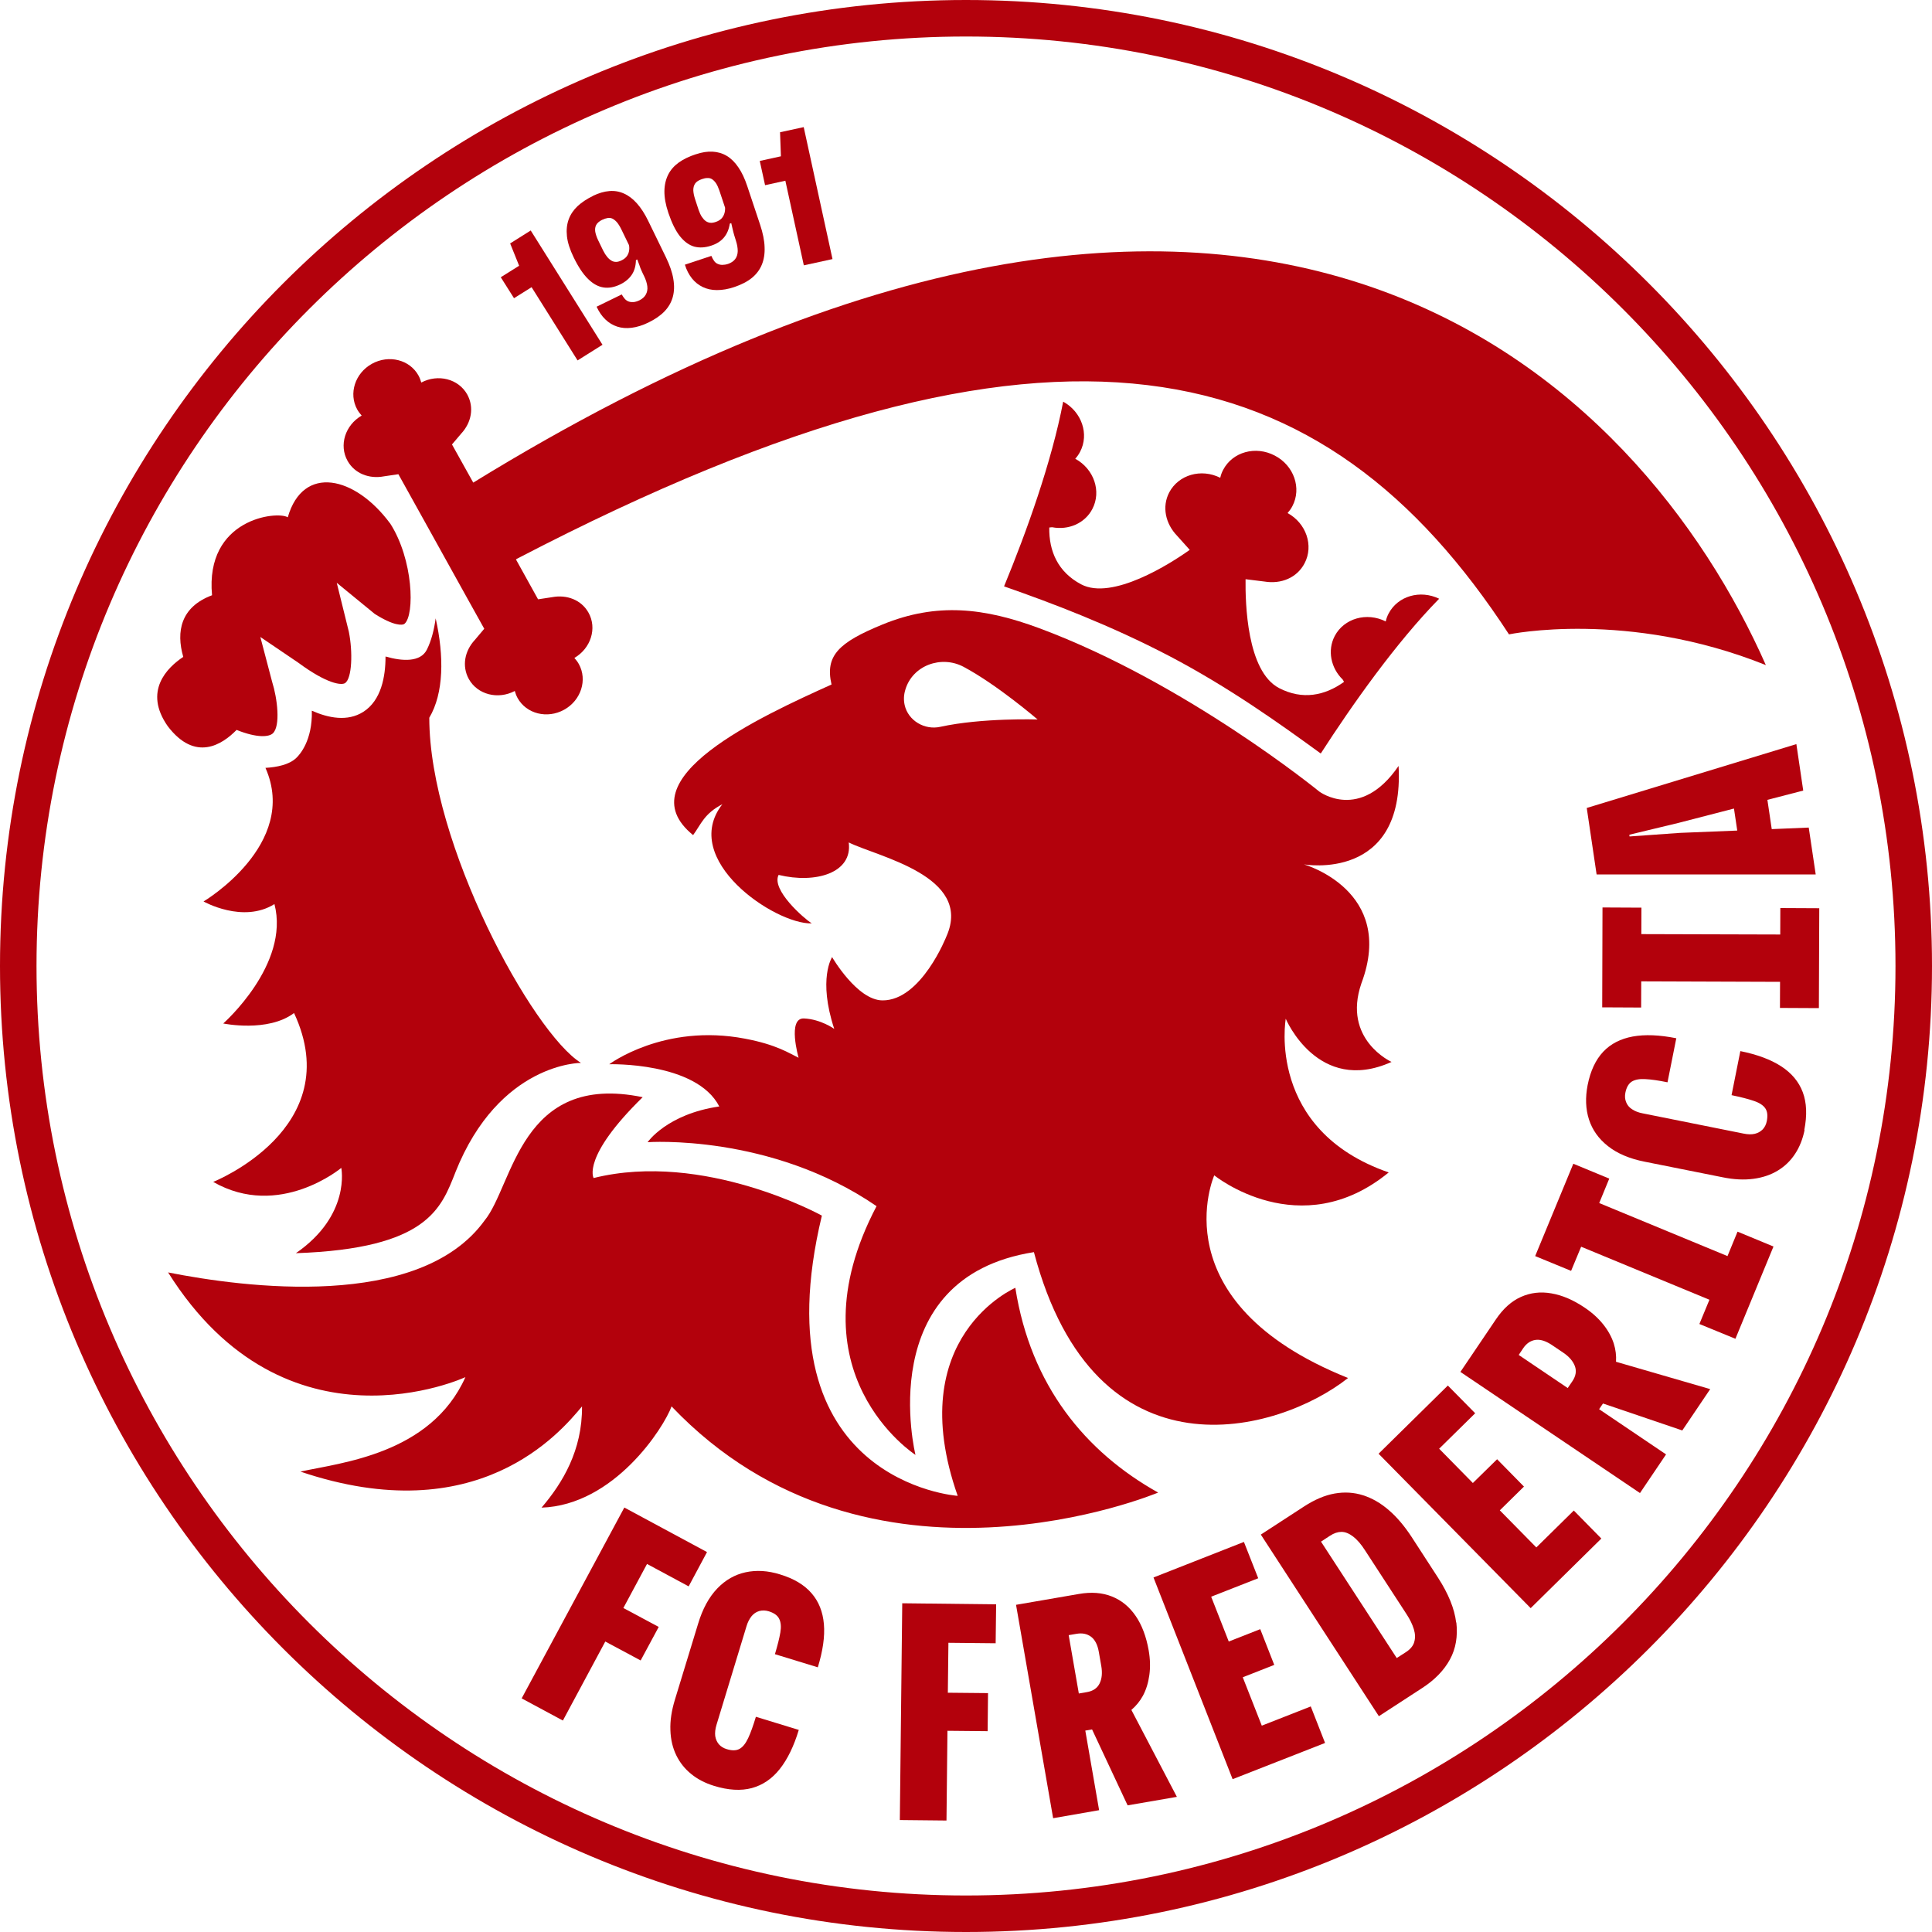
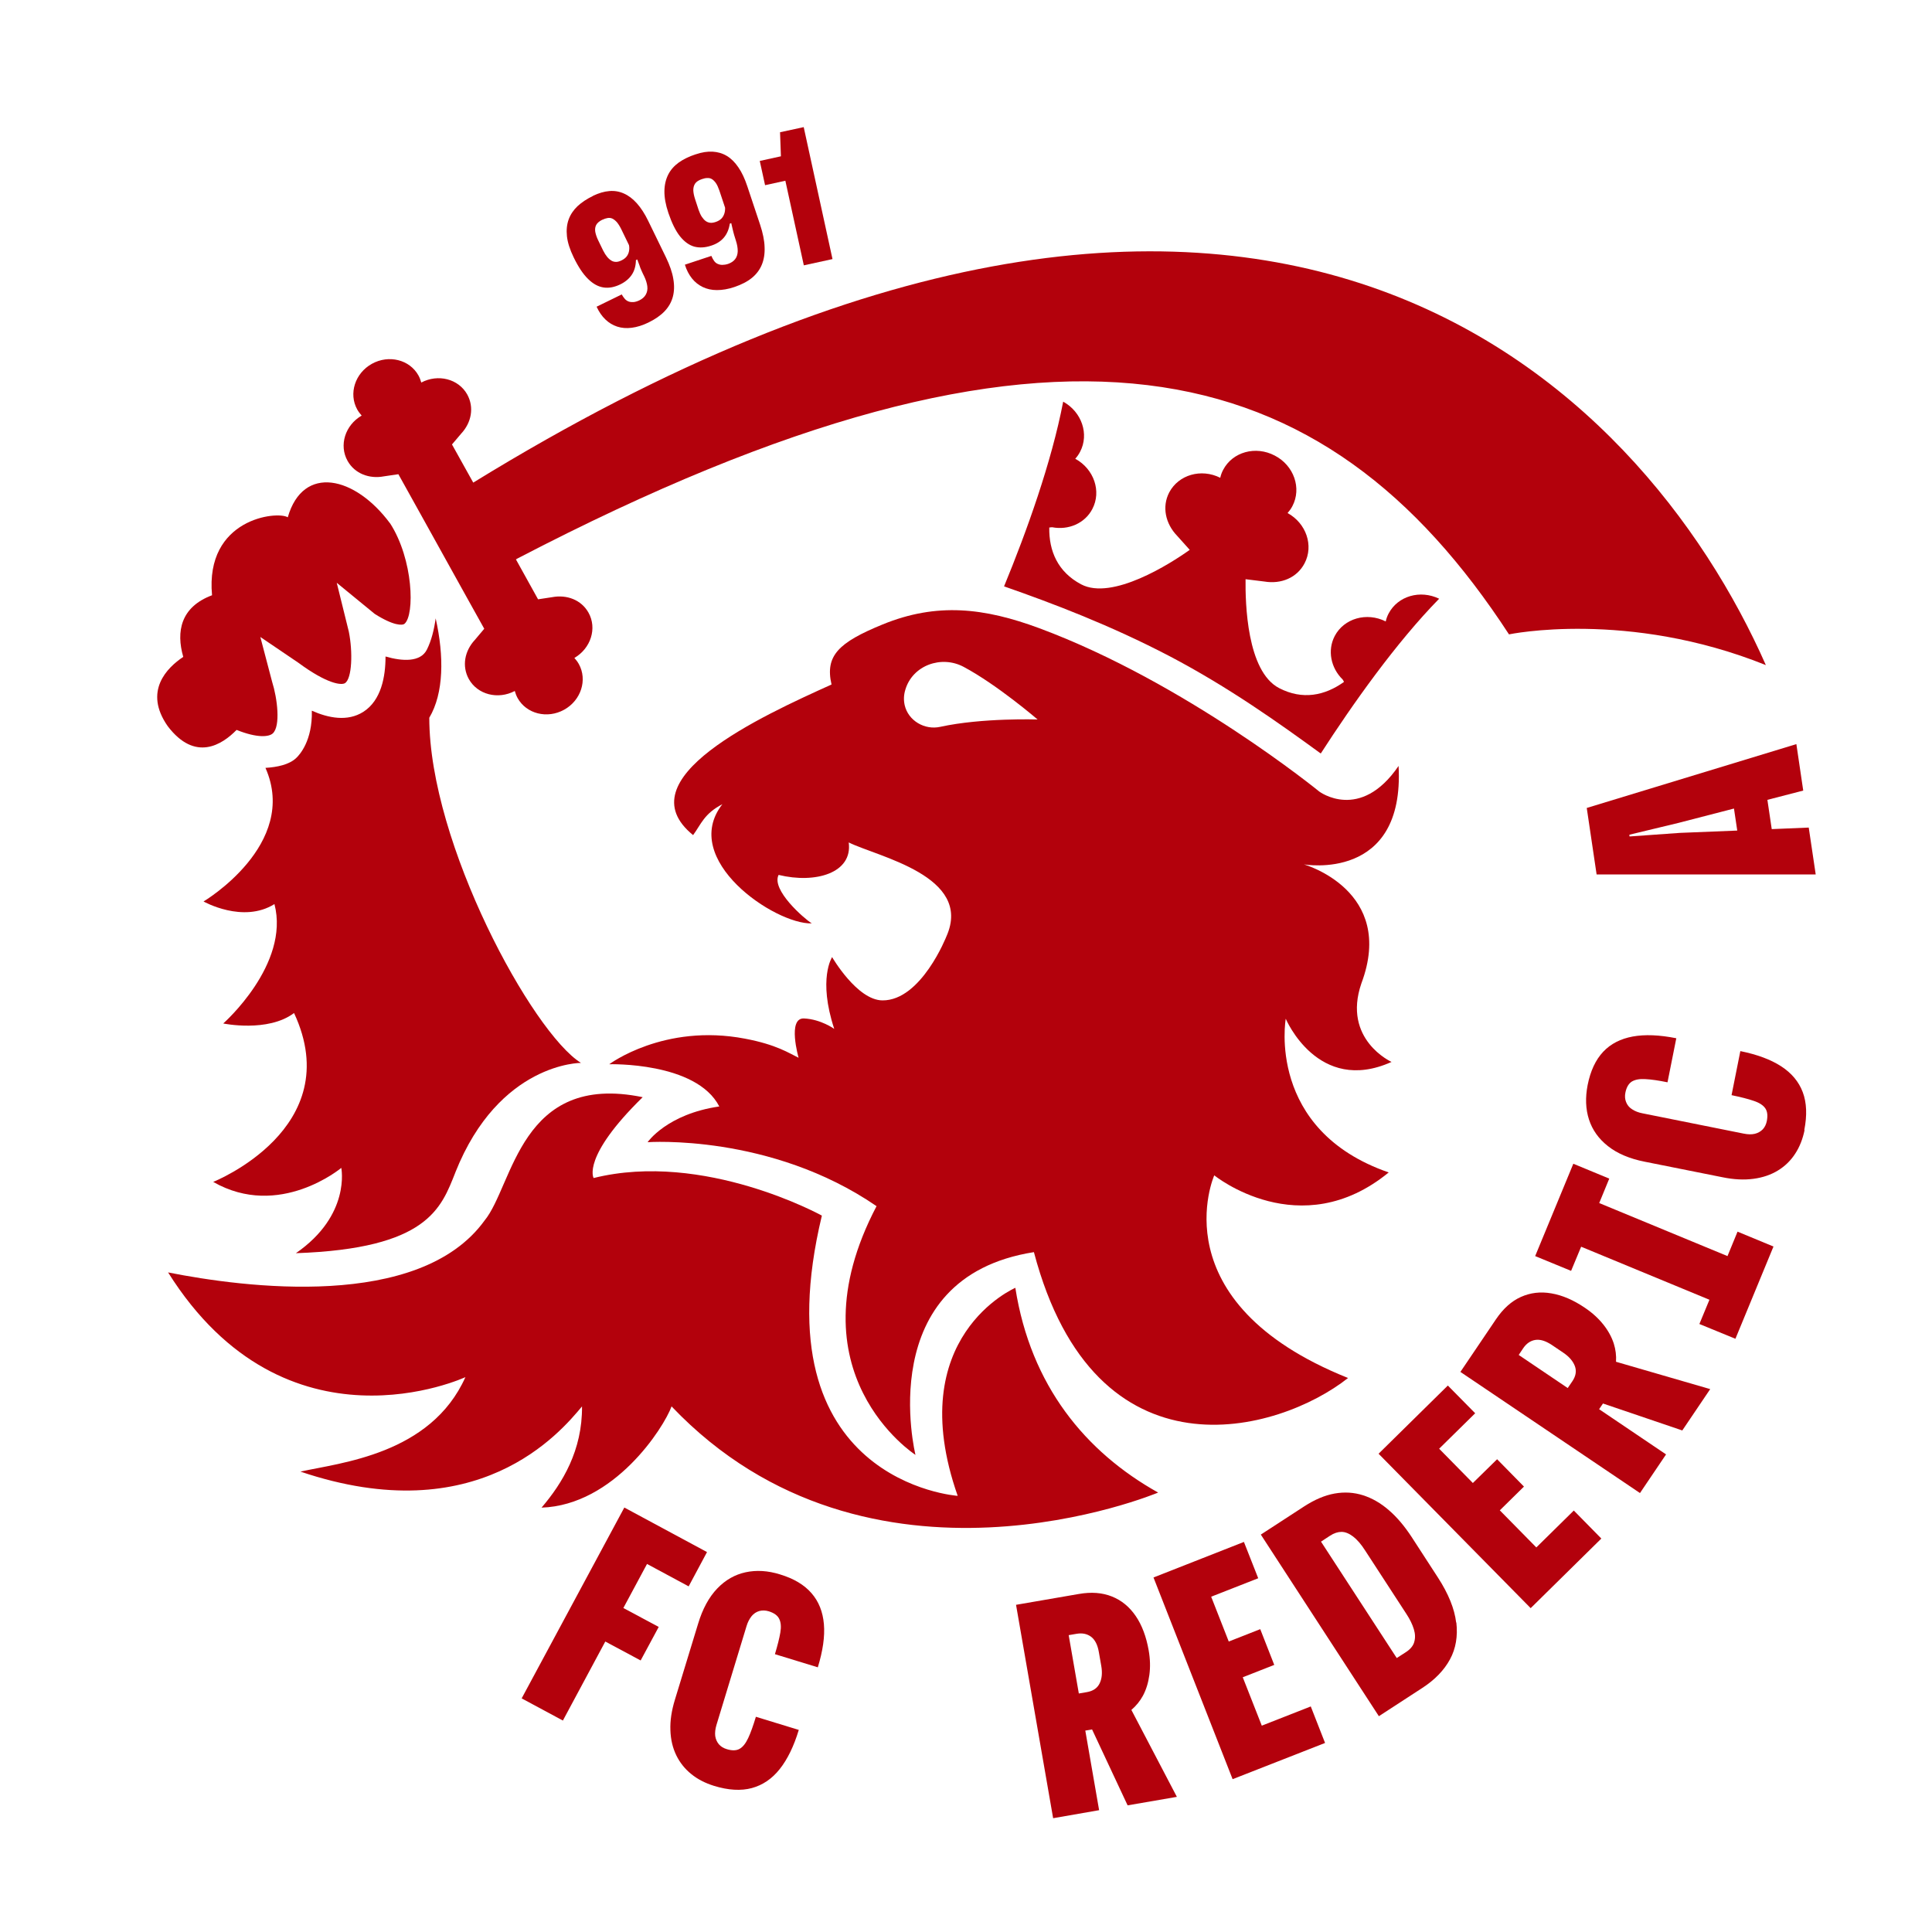
<svg xmlns="http://www.w3.org/2000/svg" id="Lag_2" data-name="Lag 2" viewBox="0 0 2000 2000">
  <defs>
    <style> .cls-1 { fill-rule: evenodd; } .cls-1, .cls-2 { fill: #b3010c; } </style>
  </defs>
  <g id="Layer_1" data-name="Layer 1">
-     <path class="cls-2" d="M1000,2000C448.6,2000,0,1551.4,0,1000S448.6,0,1000,0s1000,448.6,1000,1000-448.6,1000-1000,1000ZM1000,37.8C469.5,37.8,37.8,469.5,37.8,1000s431.6,962.2,962.2,962.2,962.2-431.6,962.2-962.2S1530.5,37.8,1000,37.8Z" />
    <path class="cls-2" d="M1051.2,1333.1s-117.8,50.3-59.8,215.4c0,0-206.9-14.1-140.6-290.1,0,0-121.9-67.4-236.3-38.9,0,0-12.7-21.6,50.8-83.7-127-26.2-133.8,91.3-163.7,127.7-67.5,93.3-249.2,69.3-327.6,53.7,122.3,194.8,307.8,108.4,307.8,108.4-35.9,80.1-129.5,88.6-170.8,97.8,183.5,62,269-40.5,291.5-67.5.4,45.5-20.2,79.4-41.9,104.8,75.3-2.6,126.6-82.8,134.6-104.8,204.8,215.1,503.7,89.2,503.7,89.2-75.3-42.1-131.9-110.7-147.8-211.8h0l.1-.2Z" />
    <path class="cls-2" d="M1367.2,780.1c33.1-51.3,78-114.8,122.6-160.3-19.6-9.5-42.7-2.9-52.3,15.3-1.4,2.6-2.4,5.4-3,8.2-19.7-9.9-43.2-3.2-52.8,15.1-7.8,14.9-4,33.1,8.2,45,.6.8,1,1.7,1.4,2.5-19.8,14.2-42.9,19-67.2,6.4-33.5-17.5-35-88.4-34.7-112.7l19.5,2.4c17.3,2.9,33.8-3.9,41.6-18.9,9.6-18.3,1.7-41.4-17.6-52,1.9-2.2,3.6-4.5,5-7.2,9.7-18.5,1.6-42-18.3-52.3-19.8-10.4-43.7-3.8-53.4,14.8-1.4,2.6-2.4,5.4-3,8.2-19.7-9.9-43.1-3.2-52.8,15.1-7.8,14.9-3.9,32.5,8.2,45l13,14.5c-19.8,14.2-80.3,52.7-112.4,35.7-24.2-12.8-33.4-34.5-33-58.8,1-.1,2-.3,3-.3,16.7,3.2,33.8-3.9,41.6-18.9,9.6-18.3,1.7-41.4-17.7-52,1.9-2.1,3.6-4.5,5-7.2,9.6-18.3,1.7-41.3-17.5-51.9-12,62.6-37.9,134.7-61.2,191.2,50.4,17.6,110.2,40.3,171.4,72.3,61,32,113.3,69.3,156.4,100.7h0v.1Z" />
    <path class="cls-1" d="M1440.5,1099.3s-51.2-23.2-31.2-81.3c36.1-96.2-59.5-123.2-59.5-123.2,0,0,104.6,18.6,98-101.9-39.8,58.3-82.1,26.5-82.1,26.5,0,0-137.8-112.5-289.6-169-57.1-21.2-106.3-27-162.6-3.9-45.4,18.6-59.6,32.3-52.7,62.1-72.8,32.9-215,97.7-143.3,155.9,8.3-11.3,11.3-22.1,30.3-32-44.7,57.4,54.4,124.5,92.5,123.4-8-5.1-42.1-34.7-34.3-50.2,38.1,9.3,76.8-1.9,72.6-33.6,29.9,14.8,128.8,34.7,101.2,97.1,0,0-26.1,66.7-66.3,66.4-26.3-.2-52.1-44.8-52.1-44.8,0,0-14.9,22.4,2.2,74.3,0,0-13.8-10-31.3-10.8s-5.6,40.7-5.6,40.7c-9.8-4.7-22.7-13.6-55.6-19.8-83.8-16-140.4,26.5-140.4,26.5,0,0,90-2.7,113.9,43.7-54.3,7.9-74.2,37-74.2,37,0,0,127.1-9.2,237,66.2-90.8,173.1,40.3,257.5,40.3,257.5,0,0-45.5-183.4,122.6-209.9,63.6,241,253.6,187,325.2,130.3-196.6-78.8-138.5-209.8-138.5-209.8,0,0,88.8,72.2,180.6-3-127-43.9-106.6-159.1-106.6-159.1,0,0,33.2,78.9,109.3,44.8l.2-.1ZM973.4,752.4c-16.2,3.6-33.2-6.3-36.9-22.5-1.2-5.5-.9-10.7.7-15.9,7.4-25.2,37.2-36,60.3-23.7,34.9,18.6,76.6,54.5,76.6,54.5,0,0-57.4-1.9-100.7,7.6h0Z" />
    <path class="cls-2" d="M471.4,1213.7c-14.7,36.8-28.2,78.9-165.1,83.6,57.1-39.4,47-88.3,47-88.3,0,0-64.2,53.7-132.6,14.5,0,0,139.4-55.3,83.7-174.8-27.2,20.4-73.3,10.8-73.3,10.8,0,0,69.3-61.1,53-123.6-32.6,20.4-73.4-2.7-73.4-2.7,0,0,99.2-58.9,64.1-138.3,11.9-.7,24.5-3.3,31.7-10.1,3.6-3.3,17.1-18.1,16.3-49.1,17.1,7.6,36.9,11.6,53.3,1.2,18.6-11.9,23-36.5,23-57.3,17.2,5,36.3,6.2,42.9-7.3,4.6-9.3,7.4-20.4,9-32.2,8.8,39.3,8.5,77.4-6.6,102.9,0,130.4,106.8,326.1,157,357.3,0,0-84.7-.4-130,113.3h0v.1Z" />
    <path class="cls-2" d="M403.8,541.8c-36.2-48.9-90-61.4-105.9-6.3-10.9-6.8-85.8,1.2-78.4,80.7-32.6,12.2-37.3,37.7-29.8,63.8-16.8,11.2-41.4,35.5-16.1,71.7,28.5,37.5,56.5,19.1,71.3,3.9h0c21.7,8.7,33.6,7.2,37.5,3.6,8.2-7.6,4.7-36.4-.7-53.4l-12.2-46.4,39.4,26.7c29.8,22,44.5,23.4,48.2,21.1,7.4-4.7,8.2-32.5,4-53.3l-12.5-50.6,39.3,32.2c19.5,12.4,28.7,12.1,30.9,10.2,10.6-9.2,9.2-66.4-15-104v.1Z" />
    <path class="cls-2" d="M489.9,499.6l-22-39.5,9.5-11.2c10.7-11.5,13.6-27.2,6.3-40.5-9-16.2-30.2-21.6-47.6-12.4-.7-2.5-1.6-4.9-2.9-7.3-9.1-16.4-30.7-21.8-48.2-12.1-17.5,9.7-24.3,30.9-15.2,47.3,1.3,2.3,2.9,4.4,4.6,6.3-17.1,9.9-23.7,30.7-14.6,46.9,7.4,13.2,22.5,18.9,37.7,16l14.9-2.2,22.8,41h0l44,79.3h0l22.1,39.7-9.7,11.5c-10.7,11.5-13.6,27.2-6.3,40.5,9,16.2,30.2,21.6,47.6,12.4.7,2.5,1.6,4.9,2.9,7.3,9.1,16.4,30.7,21.8,48.2,12.1s24.3-30.9,15.2-47.3c-1.3-2.3-2.9-4.4-4.6-6.3,17-9.9,23.7-30.7,14.6-46.9-7.4-13.2-22.4-18.9-37.7-16l-14.5,2.2-22.9-41.3,1.5-.9c560.7-291.9,836.5-213,1026.5,78.5,0,0,122.6-25.8,265.9,31.8C1700.2,399,1309-4.1,489.9,499.6Z" />
    <polygon class="cls-2" points="712.9 1642.2 731.9 1606.7 646.3 1560.6 540 1758.2 540.1 1758.2 582.7 1781.1 626.6 1699.3 663.2 1718.9 681.9 1684.2 645.3 1664.6 669.8 1619 712.9 1642.2" />
    <path class="cls-2" d="M739.1,1848.7c-9-2.8-16.9-6.8-23.5-12.2-6.6-5.3-11.8-11.8-15.5-19.4s-5.8-16.2-6.1-26c-.4-9.8,1.2-20.3,4.7-31.7l24-78.6c4.6-15.3,11.2-27.4,19.7-36.3s18.3-14.5,29.5-16.9c11.1-2.4,23-1.7,35.5,2.2,14.3,4.3,25.2,10.8,32.7,19.5,7.5,8.6,11.7,19.3,12.8,32,1.1,12.8-1.1,27.7-6.3,44.7l-44.4-13.6c2.7-9,4.6-16.5,5.6-22.4s.6-10.6-1.2-14.2c-1.7-3.5-5.3-6.1-10.8-7.8-3.3-1-6.6-1.1-9.7-.3-3.2.9-5.9,2.7-8.1,5.4-2.2,2.8-4,6.2-5.2,10.3l-31.1,102.2c-1.3,4.3-1.7,8.2-1.3,11.5.5,3.4,1.8,6.2,3.8,8.6,2.1,2.4,4.8,4,8.1,5,5.5,1.7,9.9,1.6,13.3-.3,3.4-1.9,6.3-5.6,8.9-11.1,2.6-5.5,5.2-12.9,8-22.1l44.4,13.6c-5.1,16.9-11.7,30.4-19.7,40.5s-17.6,16.6-28.9,19.7c-11.2,3-24.3,2.3-39.2-2.3h0Z" />
-     <polygon class="cls-2" points="1030.7 1701.1 1031.2 1660.8 934 1659.7 931.5 1884.1 931.5 1884.1 979.8 1884.6 980.8 1791.7 1022.4 1792.1 1022.8 1752.7 981.2 1752.3 981.8 1700.6 1030.7 1701.1" />
    <path class="cls-2" d="M1167.3,1868.9l51-8.8-47.1-90c4.9-4.2,8.9-9.1,11.9-14.6,3.4-6.3,5.6-13.5,6.7-21.5s.9-16.5-.7-25.6c-2.5-14.1-6.9-26-13.4-35.5s-14.6-16.2-24.6-20.2-21.4-4.9-34.4-2.6l-64.9,11.2,38.4,220.9,47.6-8.3-14.3-82.4,7-1.2,36.8,78.6ZM1116.8,1753.1l-10.5-60.4,8.2-1.4c5.9-1,10.8,0,14.9,3,4.1,3.1,6.8,8.3,8.1,15.8l2.5,14.3c1.3,7.3.7,13.4-1.7,18.3-2.4,4.9-6.8,7.9-13.3,9l-8.2,1.4h0Z" />
    <polygon class="cls-2" points="1356.9 1766.5 1306.2 1786.4 1286.5 1736.3 1319.1 1723.5 1304.6 1686.5 1272 1699.3 1253.8 1652.9 1302.5 1633.8 1287.7 1596.2 1194.1 1633 1276 1841.8 1371.7 1804.3 1356.9 1766.5" />
    <path class="cls-2" d="M1507.4,1679.6c-1.7-14.2-8-29.8-18.9-46.6l-27.3-42.1c-7.3-11.1-15.1-20.4-23.5-27.6-8.4-7.3-17.3-12.4-26.7-15.4-9.4-3-19.2-3.6-29.4-1.8-10.2,1.8-20.7,6.3-31.5,13.3l-44.9,29.2,122.2,188,44.9-29.2c13.1-8.5,22.6-18.4,28.7-29.6s8.2-24,6.6-38.2h-.2ZM1464,1699.9c-1.2,4-4.1,7.5-8.8,10.5l-9.3,6-78.4-120.5,9.3-6.1c4.1-2.7,8.1-4,11.9-4s7.8,1.6,11.9,4.7c4.2,3.2,8.4,8,12.6,14.6l42.8,65.8c3.6,5.5,6.1,10.7,7.6,15.6s1.6,9.3.4,13.3v.1Z" />
    <polygon class="cls-2" points="1657.7 1592.7 1629.2 1563.7 1590.4 1601.9 1552.6 1563.5 1577.6 1538.9 1549.8 1510.6 1524.7 1535.2 1489.8 1499.7 1527.1 1463 1498.8 1434.3 1427.1 1504.9 1584.5 1664.7 1584.5 1664.8 1657.7 1592.7" />
    <path class="cls-2" d="M1741.5,1480.8l28.9-42.8-97.5-28.3c.4-6.5-.4-12.7-2.3-18.8-2.2-6.8-5.8-13.4-10.8-19.7-5-6.3-11.3-12.1-19-17.3-11.9-8.1-23.5-13.1-34.8-15-11.3-2-21.8-.7-31.6,3.7-9.8,4.4-18.3,12.1-25.7,23l-36.9,54.6,185.9,125.4,27-40-69.3-46.8,4-5.9,82.1,27.9h0ZM1572.2,1402.6l4.6-6.9c3.3-4.9,7.5-7.8,12.5-8.6,5-.8,10.6.9,17,5.1l12,8.1c6.1,4.1,10.1,8.8,12,13.9s1,10.4-2.7,15.8l-4.7,6.9-50.8-34.3h.1Z" />
    <polygon class="cls-2" points="1798.7 1275 1788.3 1300.3 1655.5 1245.4 1665.9 1220.1 1628.7 1204.7 1589.2 1300.3 1626.4 1315.6 1636.8 1290.6 1769.6 1345.5 1759.2 1370.6 1796.5 1385.9 1835.9 1290.4 1798.7 1275" />
    <path class="cls-2" d="M1868.1,1169.8c-1.9,9.2-5.1,17.5-9.8,24.6-4.6,7.1-10.6,12.9-17.8,17.3-7.2,4.4-15.6,7.3-25.3,8.6-9.7,1.3-20.3.8-32-1.6l-80.6-16.1c-15.7-3.1-28.4-8.5-38-16.1-9.7-7.6-16.2-16.8-19.7-27.6-3.5-10.8-3.9-22.7-1.4-35.6,2.9-14.7,8.3-26.2,16.1-34.5,7.8-8.3,18.1-13.5,30.6-15.8,12.6-2.3,27.6-1.7,45.1,1.8l-9.1,45.6c-9.2-1.9-16.8-3-22.9-3.3-6-.4-10.6.5-14,2.5-3.3,2.1-5.6,5.9-6.7,11.5-.7,3.4-.5,6.7.7,9.7,1.2,3.1,3.2,5.6,6.2,7.5,3,2,6.6,3.4,10.8,4.2l104.7,21c4.4.9,8.3,1,11.6.2,3.3-.8,6-2.4,8.2-4.6,2.1-2.3,3.5-5.1,4.2-8.6,1.1-5.7.6-10-1.6-13.2s-6.2-5.8-12-7.7c-5.7-2-13.4-3.9-22.9-5.9l9.1-45.6c17.3,3.5,31.4,8.7,42.2,15.7,10.8,7,18.3,15.9,22.4,26.8s4.6,24,1.6,39.2h.3Z" />
-     <polygon class="cls-2" points="1843 940 1842.9 967.4 1699.1 967 1699.2 939.6 1658.9 939.4 1658.6 1042.8 1698.9 1043 1699 1015.9 1842.7 1016.4 1842.6 1043.4 1882.9 1043.6 1883.3 940.2 1843 940" />
    <path class="cls-2" d="M1879.6,905.1l-7.2-48.4-38.3,1.6-4.5-30.3,37.1-9.6-7.1-48.1-217,66.1,10.2,68.8h226.8v-.1ZM1686.9,865.9l-.2-1.8,50.7-12.2,57.6-14.9,3.4,22.8-59.4,2.4-52,3.7h-.1Z" />
-     <path class="cls-2" d="M597.9,373.1l-47.6-75.8-18.2,11.4-13.7-21.7,19-11.9-9.3-23.1,21.3-13.4,74.3,118.3-25.8,16.2h0Z" />
    <path class="cls-2" d="M613.9,202.7c5.9-2.8,11.5-4.5,16.8-4.9,5.3-.5,10.4.4,15.1,2.5,4.8,2.1,9.3,5.5,13.5,10.2s8.1,10.7,11.7,18.1l18.4,37.8c3.9,8.1,6.5,15.5,7.6,22.3,1.2,6.8,1,13-.5,18.6-1.5,5.5-4.3,10.5-8.5,14.9s-9.8,8.3-16.8,11.7c-6,2.9-11.7,4.7-17.2,5.4-5.5.7-10.5.3-15.1-1.2-4.5-1.5-8.6-3.9-12.2-7.4-3.6-3.4-6.6-7.8-9.1-13.2l26-12.7c1,1.8,2.1,3.3,3.3,4.7,1.2,1.3,2.6,2.2,4.1,2.7s3.2.6,5,.5c1.8-.2,3.8-.8,5.9-1.8,3-1.5,5.2-3.4,6.6-5.9,1.4-2.5,2-5.3,1.6-8.6-.4-3.2-1.5-6.8-3.3-10.5-.9-1.7-1.7-3.5-2.6-5.5-.9-1.9-1.7-3.9-2.3-5.9-.7-2-1.4-3.9-2.2-5.9l-1.4.7c-.1,5.9-1.5,10.9-4.2,15s-6.7,7.5-12,10.1c-6,2.9-11.7,4-17.2,3.2s-10.8-3.6-16-8.7c-5.2-5-10.2-12.5-15-22.4-4-8.2-6.3-15.5-7-21.9-.7-6.5-.1-12.3,1.8-17.5,1.9-5.2,5-9.7,9.2-13.7,4.2-3.9,9.6-7.5,16-10.6h0v-.1ZM623.6,227.4c-3.2,1.6-5.3,3.4-6.4,5.4-1.1,2.1-1.4,4.4-1,7.1.5,2.6,1.4,5.5,3,8.8l5.2,10.7c1.3,2.6,2.7,4.8,4.2,6.6,1.5,1.8,3,3,4.5,3.9s3.1,1.2,4.8,1.2,3.6-.6,5.8-1.7,3.8-2.4,5-3.9c1.2-1.6,2-3.3,2.4-5.3s.5-4.2,0-6.5l-8.1-16.7c-1.5-3-3-5.3-4.5-7.1-1.6-1.7-3.1-2.9-4.6-3.6-1.5-.7-3.2-.9-4.9-.6-1.8.3-3.6.9-5.4,1.8h0v-.1Z" />
    <path class="cls-2" d="M720.4,159.7c6.2-2.1,12-3,17.3-2.7s10.2,1.7,14.7,4.4,8.5,6.7,12,11.9c3.6,5.2,6.6,11.7,9.2,19.5l13.3,39.9c2.8,8.5,4.4,16.2,4.6,23.1.3,6.9-.7,13-2.9,18.3s-5.7,9.9-10.4,13.7c-4.7,3.8-10.8,6.9-18.2,9.4-6.3,2.1-12.2,3.1-17.8,3.1s-10.4-1.1-14.8-3.2c-4.3-2.1-8-5-11.1-8.9s-5.6-8.6-7.3-14.2l27.4-9.1c.8,1.9,1.7,3.6,2.7,5,1,1.5,2.3,2.6,3.7,3.2,1.5.7,3.1,1.1,4.9,1.1s3.8-.3,6-1c3.1-1.1,5.6-2.7,7.3-4.9,1.7-2.2,2.6-5,2.7-8.3,0-3.3-.6-6.9-1.9-10.9-.6-1.8-1.2-3.7-1.8-5.8-.6-2-1.1-4.1-1.6-6.2s-.9-4.1-1.4-6.1l-1.5.5c-.9,5.8-2.9,10.6-6.1,14.4-3.2,3.8-7.6,6.6-13.2,8.4-6.3,2.1-12.1,2.4-17.5,1-5.3-1.5-10.2-5-14.8-10.7-4.5-5.7-8.5-13.8-12-24.2-2.9-8.6-4.2-16.1-4.1-22.7.1-6.5,1.5-12.2,4-17.1,2.5-4.9,6.2-9,10.9-12.4,4.7-3.3,10.5-6.2,17.3-8.4h.1l.3-.1ZM726.7,185.4c-3.4,1.1-5.8,2.7-7.1,4.6-1.3,1.9-1.9,4.2-1.9,6.9.1,2.7.7,5.7,1.8,9.1l3.7,11.3c1,2.8,2,5.1,3.3,7.1,1.3,1.9,2.6,3.4,4,4.4s3,1.6,4.6,1.8c1.7.2,3.7-.1,6-.9,2.3-.8,4.1-1.9,5.5-3.2,1.4-1.4,2.4-3,3.1-5,.7-1.9,1-4.1.9-6.5l-5.9-17.7c-1.1-3.1-2.2-5.7-3.5-7.6-1.3-1.9-2.7-3.3-4.1-4.2-1.4-.9-3-1.3-4.8-1.2-1.8,0-3.7.4-5.6,1.1h.1-.1Z" />
    <path class="cls-2" d="M832.1,274.6l-19.1-87.5-21,4.6-5.5-25.1,21.9-4.8-.9-24.9,24.5-5.3,29.8,136.6-29.8,6.5.1-.1Z" />
  </g>
</svg>